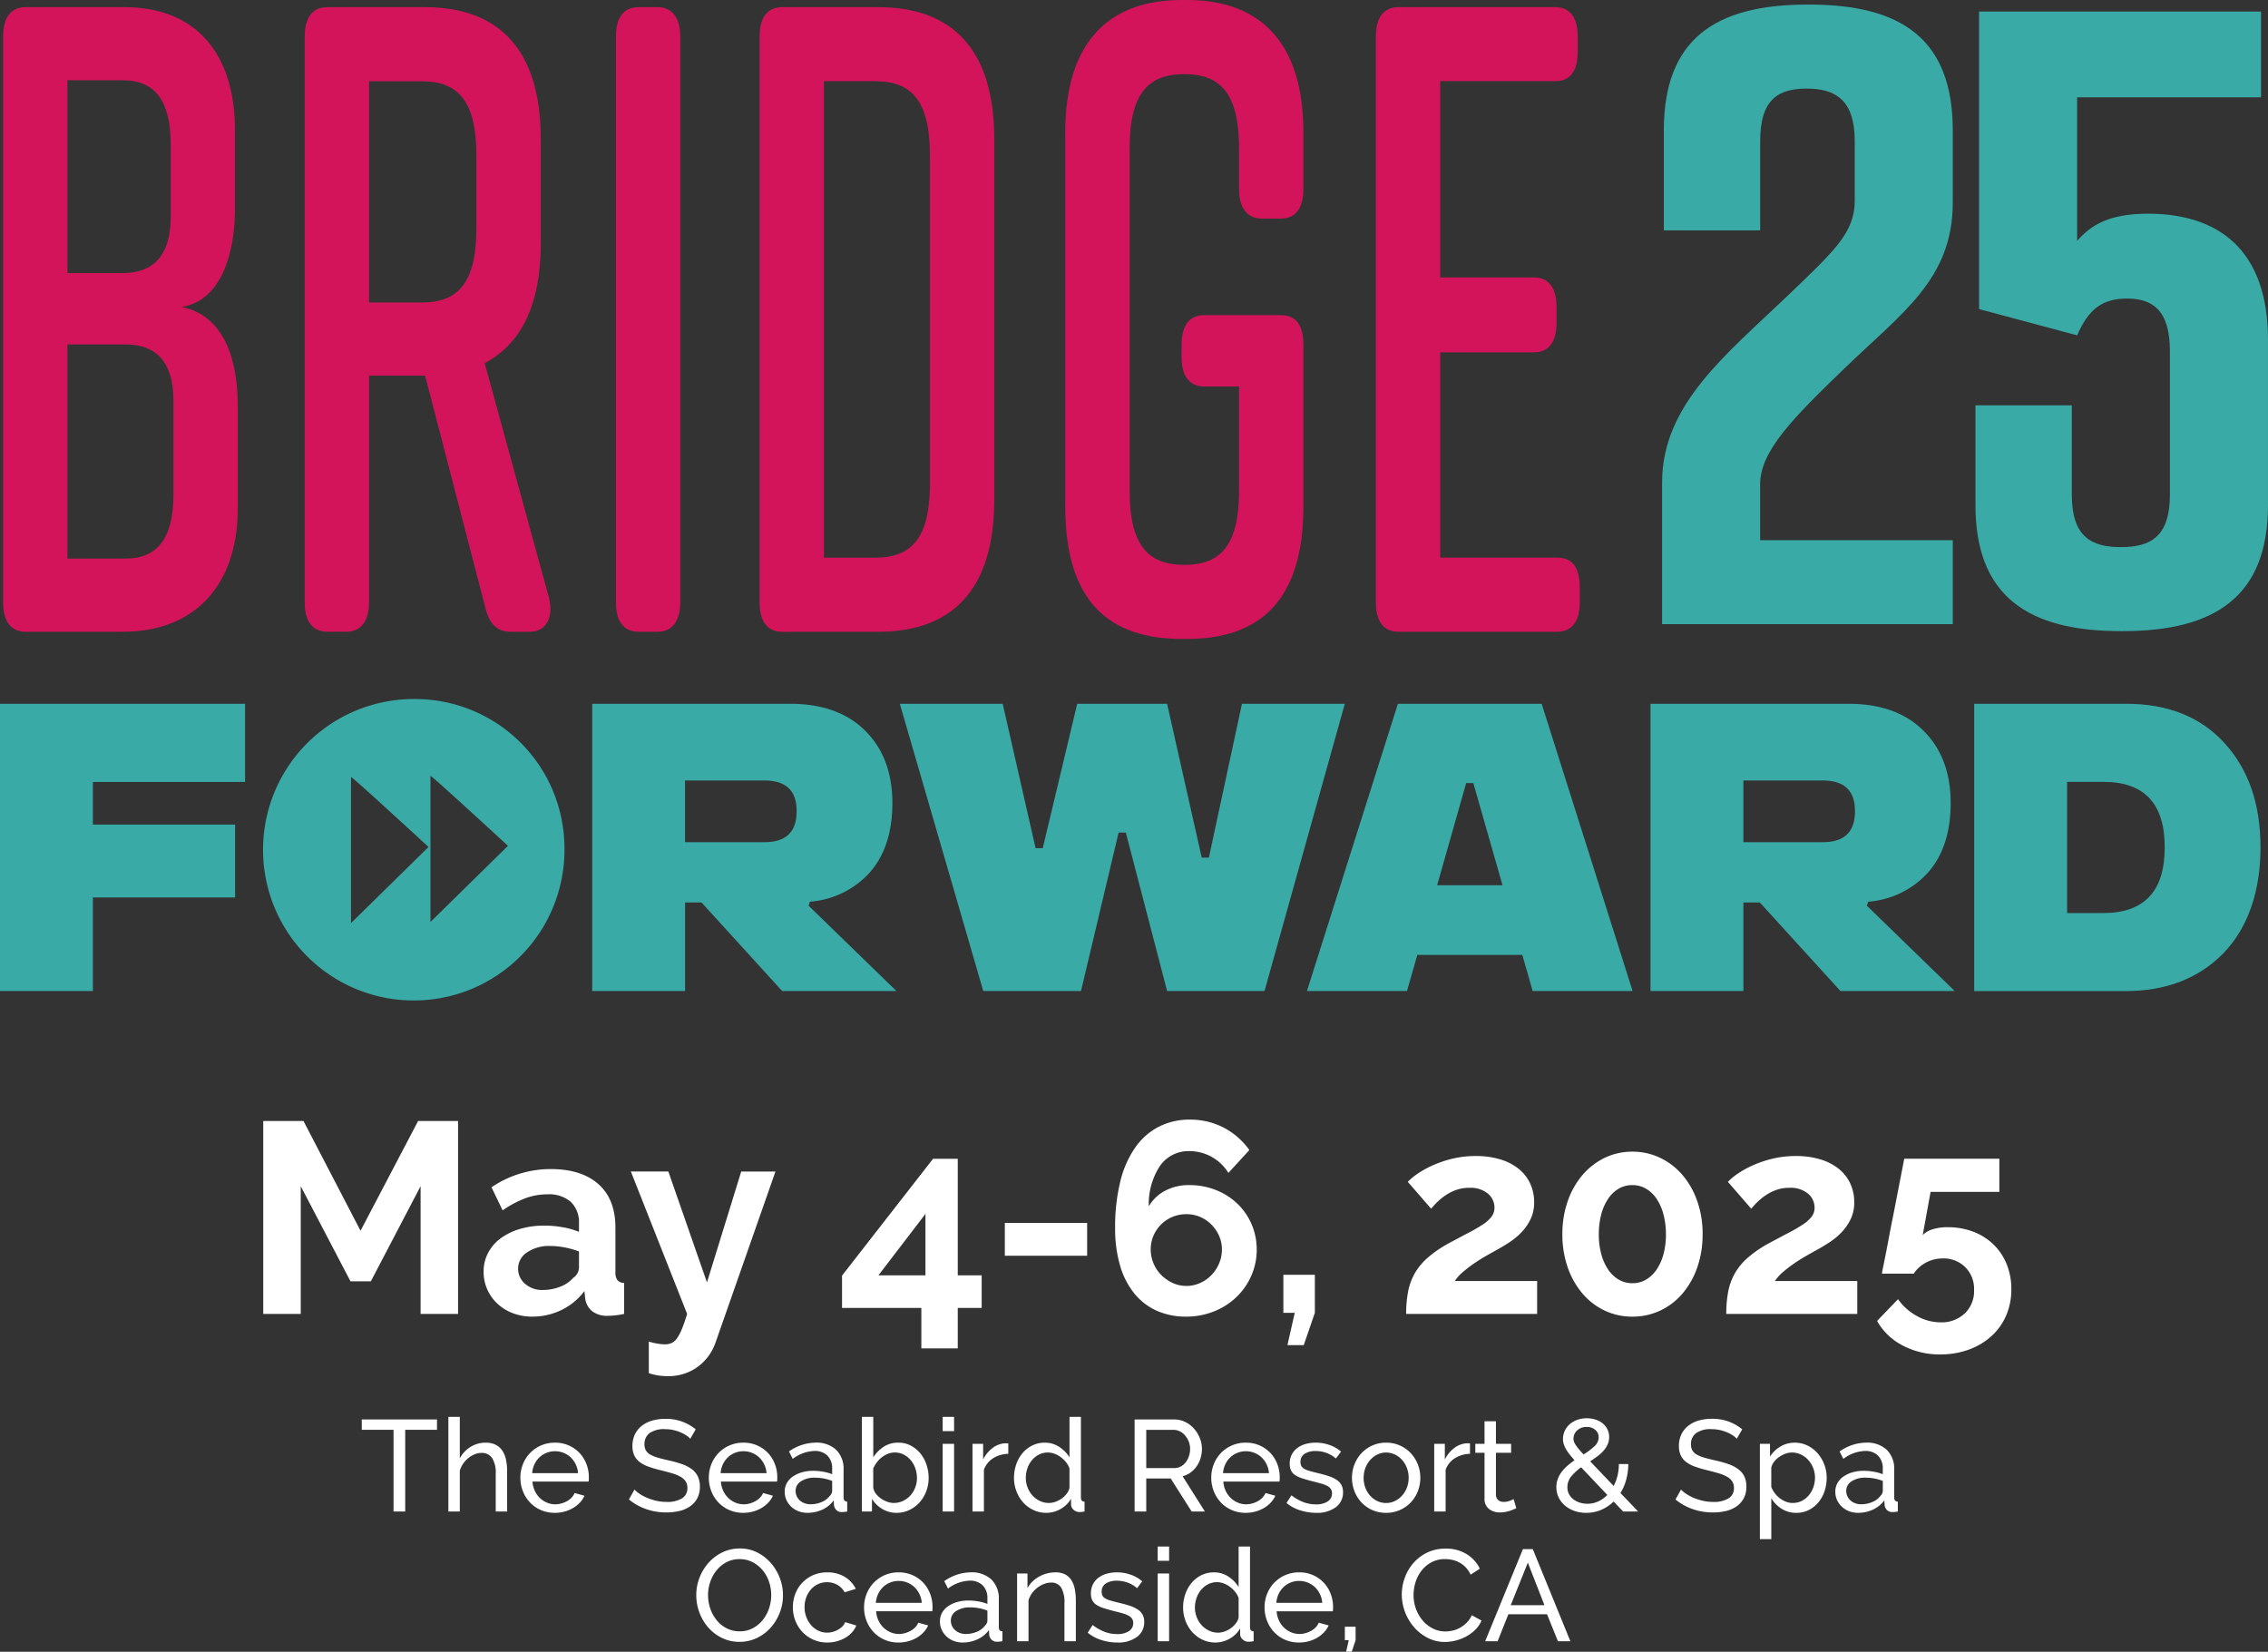
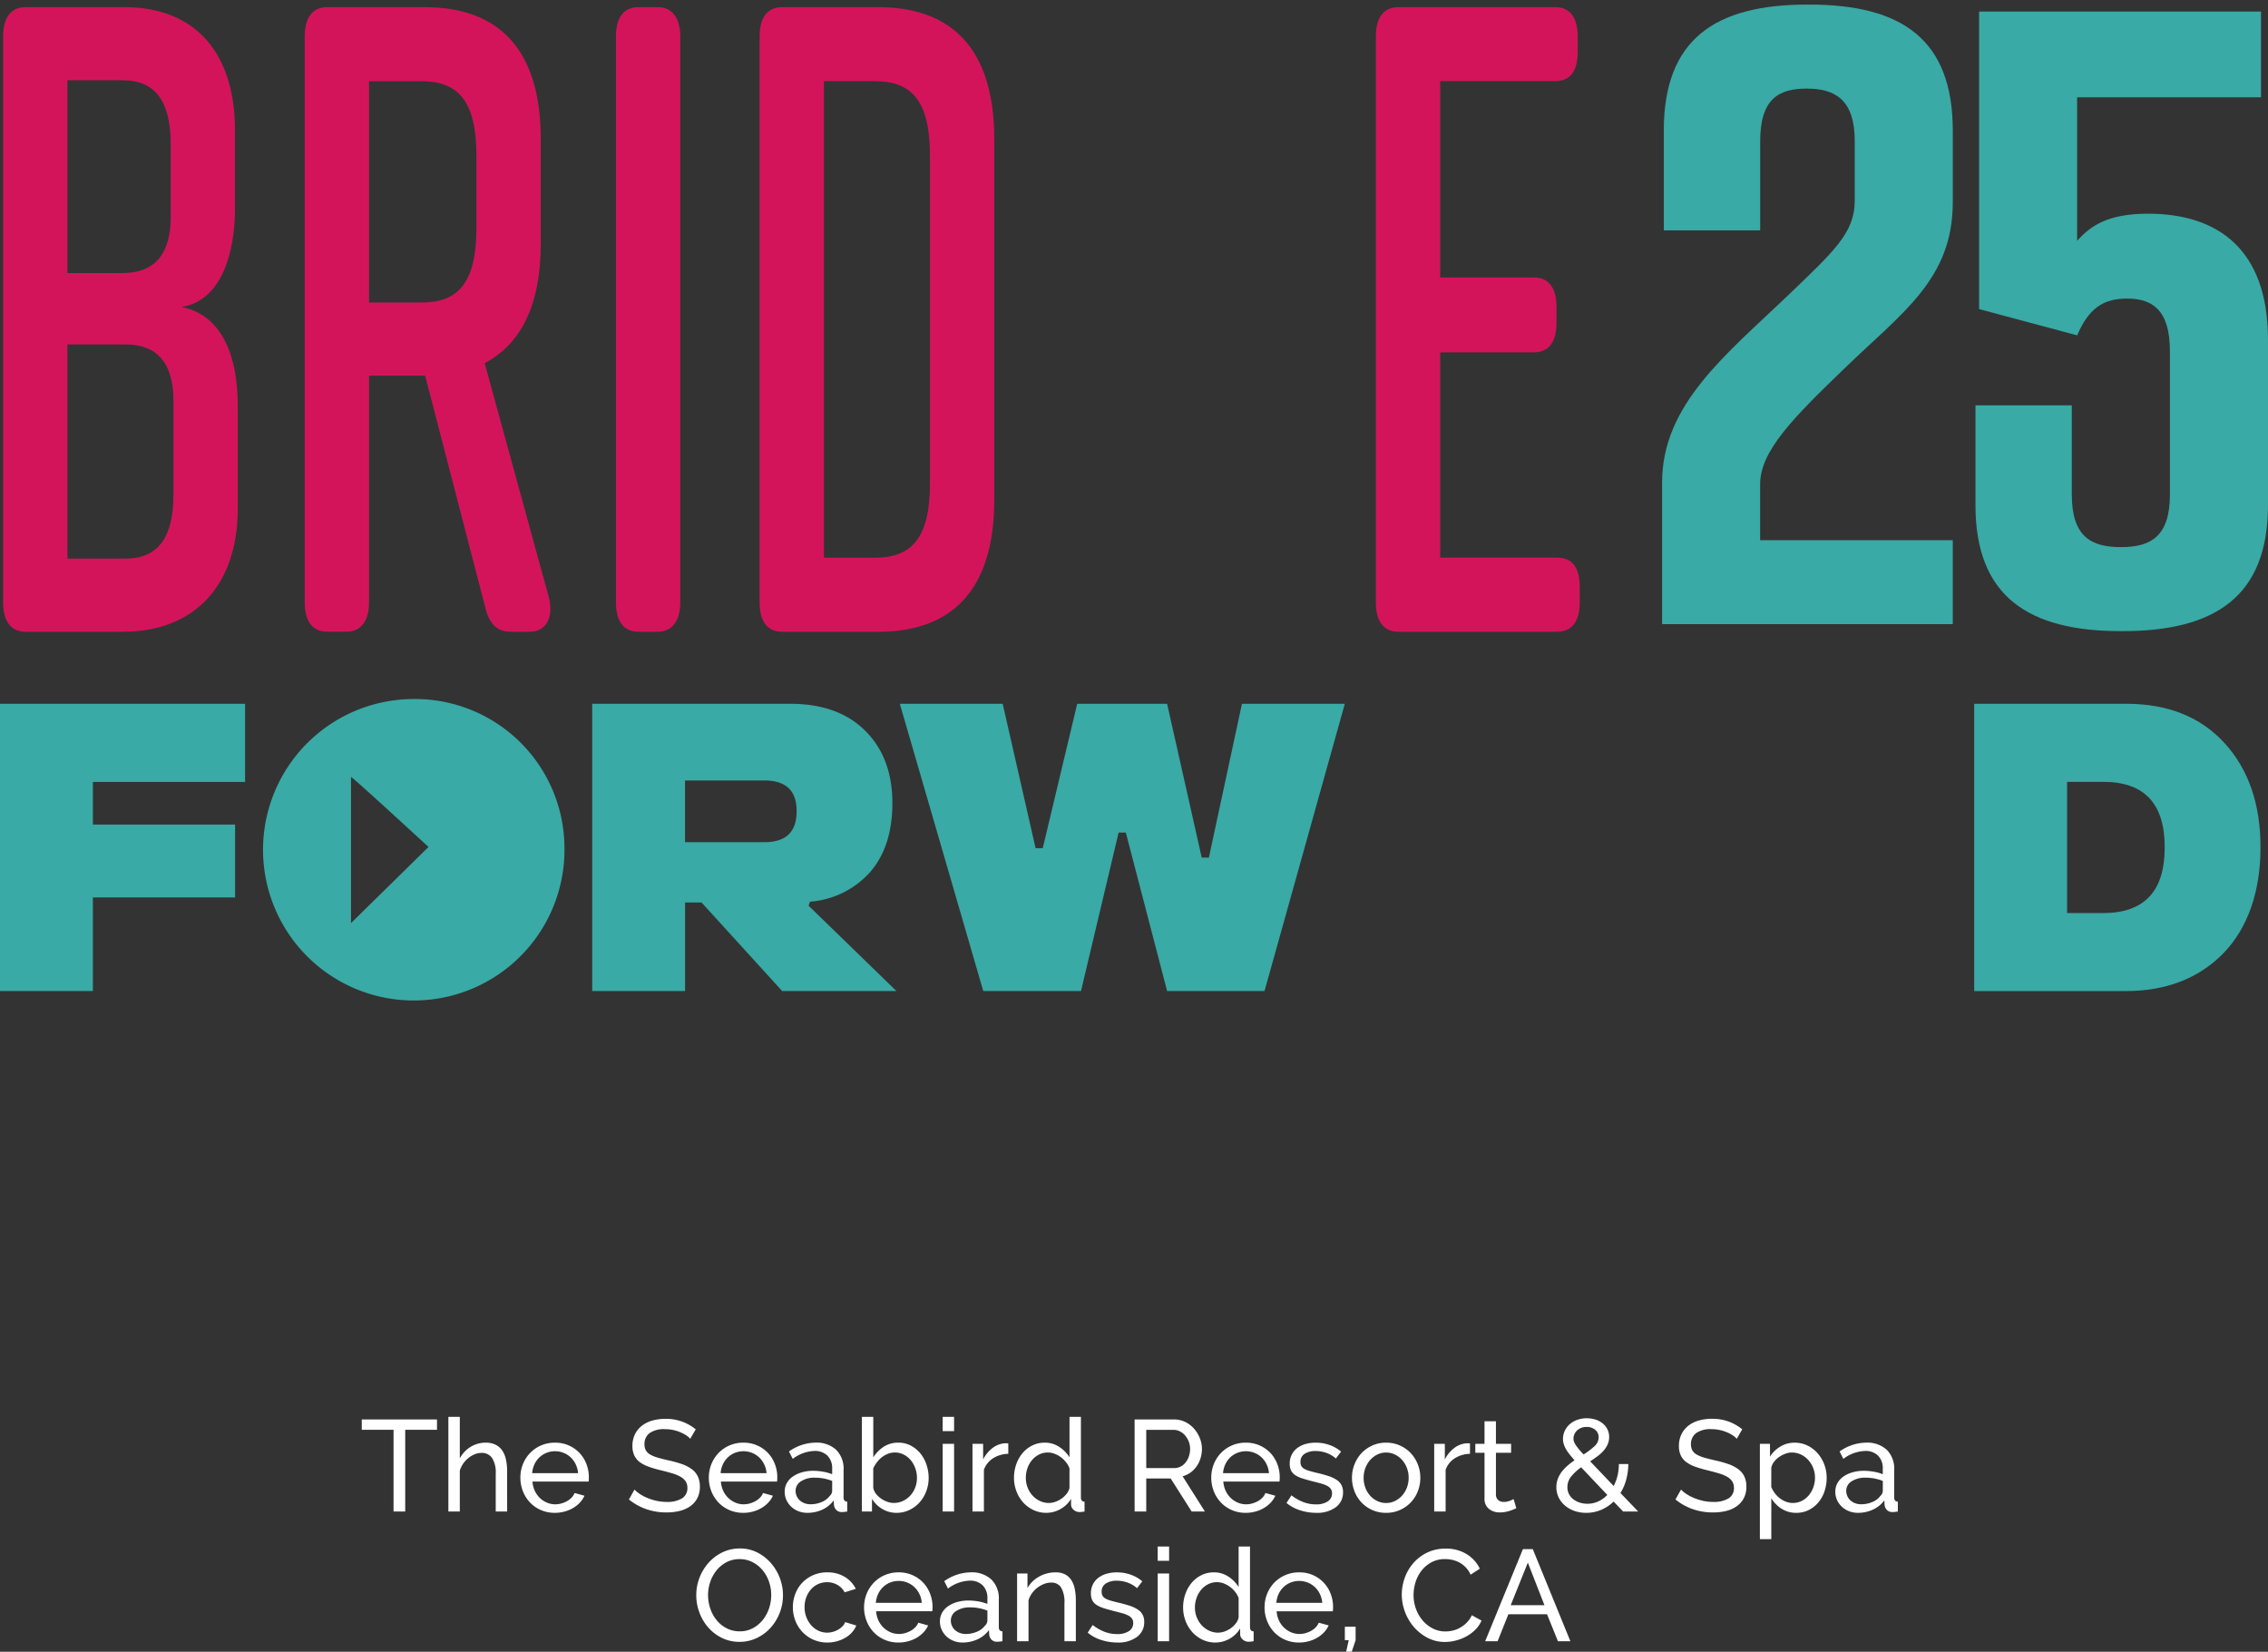
<svg xmlns="http://www.w3.org/2000/svg" width="367.236" height="267.451" viewBox="0 0 367.236 267.451">
  <rect x="0" y="0" width="367.236" height="267.451" fill="#333333" stroke="none" />
  <g id="Group_1003" data-name="Group 1003" transform="translate(-10610.191 12700.5)">
    <g id="Group_999" data-name="Group 999">
      <g id="Layer_1-2" transform="translate(10610.191 -12700.5)">
        <path id="Path_814" data-name="Path 814" d="M15.04,175.666H0V129.16H39.684v12.652H15.04v6.908H38.067v11.805H15.04v15.149Z" transform="translate(0 -15.203)" fill="#39aaa6" />
        <path id="Path_815" data-name="Path 815" d="M141.76,161.849l14.222,13.817h-18.5l-13.054-14.337H121.77v14.337H106.73V129.16h32.029q7.816,0,12.183,4.376c2.92,2.885,4.393,6.811,4.393,11.708,0,4.641-1.186,8.364-3.567,11.126a14.486,14.486,0,0,1-9.775,4.835l-.225.653Zm-7.143-10.279c3.486,0,5.211-1.659,5.211-4.994.027-3.344-1.725-4.994-5.211-4.994H121.761v9.988Z" transform="translate(-10.84 -15.203)" fill="#39aaa6" />
        <path id="Path_816" data-name="Path 816" d="M162.17,129.16h16.657l5.328,23.381h1.159l5.579-23.381h14.555l5.606,24.907h1.159l5.355-24.907h16.657l-13,46.506H205.448l-6.684-25.657H197.6l-6.091,25.657h-15.83Z" transform="translate(-16.471 -15.203)" fill="#39aaa6" />
-         <path id="Path_817" data-name="Path 817" d="M272.089,175.666l-1.671-5.841h-17l-1.671,5.841h-16.2l14.725-46.506h23.278l14.725,46.506h-16.2ZM256.618,158.54h10.593L262.485,142h-1.159l-4.7,16.543Z" transform="translate(-23.923 -15.203)" fill="#39aaa6" />
-         <path id="Path_818" data-name="Path 818" d="M332.49,161.849l14.222,13.817h-18.5l-13.054-14.337H312.5v14.337H297.46V129.16h32.029q7.816,0,12.183,4.376c2.92,2.885,4.393,6.811,4.393,11.708,0,4.641-1.186,8.364-3.567,11.126a14.486,14.486,0,0,1-9.775,4.835l-.225.653Zm-7.134-10.279c3.486,0,5.211-1.659,5.211-4.994.027-3.344-1.725-4.994-5.211-4.994H312.5v9.988Z" transform="translate(-30.211 -15.203)" fill="#39aaa6" />
        <path id="Path_819" data-name="Path 819" d="M355.8,175.666V129.16h24.608c6.711,0,12.039,2.109,15.92,6.361s5.831,9.855,5.831,16.9-2.012,13-6,17.125c-4,4.085-9.29,6.132-15.83,6.132H355.8Zm15.04-12.617h5.831q9.986,0,9.973-10.605c.027-7.1-3.288-10.64-9.91-10.64H370.84Z" transform="translate(-36.136 -15.203)" fill="#39aaa6" />
        <path id="Path_820" data-name="Path 820" d="M299.828,21.247C299.828,6.513,308.049.84,323.08.84h.288C338.4.84,346.619,6.5,346.619,21.247v11.62c0,12.467-8.221,17.858-17.582,26.928-8.221,7.932-13.611,13.323-13.611,18.7v9.07h31.194v13.6H299.55V78.217c0-12.608,10.35-20.69,20.278-30.183,7.511-7.226,10.916-10.2,10.916-15.449V22.95c0-6.8-3.261-8.505-7.8-8.505s-7.511,1.7-7.511,8.505V37.4h-15.6V21.247Z" transform="translate(-30.423 -0.099)" fill="#39aaa6" />
        <path id="Path_821" data-name="Path 821" d="M372.489,16.007v23.24c2.129-2.409,4.959-4.394,11.482-4.394,11.2,0,19.424,5.664,19.424,20.407V82.038c0,14.734-8.508,20.407-23.539,20.407h-.288c-15.031,0-23.539-5.664-23.539-20.407V65.883h15.6V80.335c0,6.8,3.118,8.505,7.942,8.505s7.942-1.7,7.942-8.505V57.1c0-6.8-2.974-8.505-6.945-8.505s-6.235,1.7-8.077,5.955l-15.875-4.253V2.12h45.65V16.007H372.489Z" transform="translate(-36.16 -0.25)" fill="#39aaa6" />
        <path id="Path_822" data-name="Path 822" d="M29.472,49.854c6.981,1.447,9.083,8.673,9.083,16.04V82.507c0,12.282-6.864,19.94-18.607,19.94H4.217c-2.435,0-3.657-1.729-3.657-4.764V6.074C.56,3.048,1.782,1.31,4.217,1.31H20.164c11.743,0,17.942,7.658,17.942,19.94V33.964c0,6.935-2.1,14.884-8.643,15.89Zm-18.5-5.488h8.975c4.986,0,7.754-2.894,7.754-9.105V23.553c0-7.076-2.552-10.4-7.754-10.4H10.973V44.357Zm9.416,11.558H10.973V90.6h9.416c5.2,0,7.754-3.326,7.754-10.4V65.029c0-6.211-2.767-9.105-7.754-9.105Z" transform="translate(-0.057 -0.154)" fill="#d4145a" />
        <path id="Path_823" data-name="Path 823" d="M91.361,102.447h-3.1c-2.1,0-3.432-1.156-4.1-3.9L74.416,60.979H65.333v36.7c0,3.035-1.33,4.764-3.657,4.764h-3.1c-2.435,0-3.657-1.729-3.657-4.764V6.074c0-3.035,1.222-4.764,3.657-4.764H74.308c11.743,0,18.831,6.5,18.831,21.387V39.6c0,10.111-3.324,16.322-9.083,19.357l10.413,38c.773,3.176-.44,5.488-3.1,5.488ZM65.333,49.139h8.526c5.759,0,8.859-3.035,8.859-11.99V25.3c0-8.955-3.1-11.99-8.859-11.99H65.333Z" transform="translate(-5.578 -0.154)" fill="#d4145a" />
        <path id="Path_824" data-name="Path 824" d="M117.766,102.447h-3.1c-2.435,0-3.657-1.729-3.657-4.764V6.074c0-3.035,1.222-4.764,3.657-4.764h3.1c2.327,0,3.657,1.738,3.657,4.764V97.683C121.423,100.718,120.093,102.447,117.766,102.447Z" transform="translate(-11.275 -0.154)" fill="#d4145a" />
        <path id="Path_825" data-name="Path 825" d="M174.895,22.7V81.069c0,14.884-7.089,21.387-18.831,21.387H140.557c-2.435,0-3.657-1.729-3.657-4.764V6.074c0-3.035,1.222-4.764,3.657-4.764h15.507C167.806,1.31,174.895,7.812,174.895,22.7Zm-19.271-9.4h-8.311V90.457h8.311c5.759,0,8.859-3.035,8.859-11.99V25.291C164.482,16.335,161.382,13.3,155.623,13.3Z" transform="translate(-13.904 -0.154)" fill="#d4145a" />
-         <path id="Path_826" data-name="Path 826" d="M230.542,55.77v26.3c0,15.175-7.089,21.387-18.831,21.387h-.889c-11.743,0-18.831-6.07-18.831-21.387V21.387C191.99,6.794,199.079,0,210.821,0h.889c11.743,0,18.831,6.794,18.831,21.387v9.246c0,3.035-1.222,4.764-3.657,4.764h-3.1c-2.327,0-3.657-1.738-3.657-4.764V23.99c0-8.955-3.1-11.99-8.859-11.99s-8.859,3.035-8.859,11.99V79.477c0,8.955,3.1,11.99,8.859,11.99s8.859-3.035,8.859-11.99v-16.9h-5.651c-2.327,0-3.657-1.588-3.657-4.764v-2.02c0-3.176,1.33-4.764,3.657-4.764h12.407q3.652,0,3.657,4.764Z" transform="translate(-19.499)" fill="#d4145a" />
        <path id="Path_827" data-name="Path 827" d="M277.322,102.447h-25.7c-2.435,0-3.657-1.729-3.657-4.764V6.074c0-3.035,1.222-4.764,3.657-4.764H276.99c2.435,0,3.657,1.738,3.657,4.764V8.527q0,4.764-3.657,4.764H258.383V45.08h15.175c2.435,0,3.657,1.738,3.657,4.764v2.6c0,3.035-1.222,4.764-3.657,4.764H258.383V90.448h18.939q3.652,0,3.657,4.773v2.453c0,3.035-1.222,4.764-3.657,4.764Z" transform="translate(-25.185 -0.154)" fill="#d4145a" />
-         <path id="Path_828" data-name="Path 828" d="M96.213,152.253a24.406,24.406,0,1,1-24.4-23.963,24.185,24.185,0,0,1,24.4,23.963ZM61.65,140.916V164.57L74.2,152.244S61.776,140.792,61.65,140.916Zm12.866-.185v23.654l12.551-12.326S74.642,140.607,74.516,140.73Z" transform="translate(-4.815 -15.101)" fill="#39aaa6" />
+         <path id="Path_828" data-name="Path 828" d="M96.213,152.253a24.406,24.406,0,1,1-24.4-23.963,24.185,24.185,0,0,1,24.4,23.963ZM61.65,140.916V164.57L74.2,152.244S61.776,140.792,61.65,140.916Zm12.866-.185l12.551-12.326S74.642,140.607,74.516,140.73Z" transform="translate(-4.815 -15.101)" fill="#39aaa6" />
      </g>
    </g>
    <g id="Group_1004" data-name="Group 1004" transform="translate(10649.393 -12528.292)">
-       <path id="Path_1005" data-name="Path 1005" d="M-115.1,0V-20.68l-8.052,15.4h-3.3l-8.052-15.4V0h-6.072V-31.24h6.512l9.24,17.776L-115.5-31.24h6.468V0ZM-97.02.44a8.746,8.746,0,0,1-3.124-.55,7.51,7.51,0,0,1-2.508-1.54,7.168,7.168,0,0,1-1.65-2.31,7,7,0,0,1-.594-2.9,6.4,6.4,0,0,1,.726-3.014,6.911,6.911,0,0,1,2.024-2.354,10.034,10.034,0,0,1,3.1-1.518,13.531,13.531,0,0,1,3.96-.55,17.063,17.063,0,0,1,3.014.264,12.277,12.277,0,0,1,2.618.748v-1.32a4.622,4.622,0,0,0-1.3-3.52A5.4,5.4,0,0,0-94.6-19.36a10.2,10.2,0,0,0-3.608.66,16.755,16.755,0,0,0-3.608,1.936l-1.8-3.74a17.022,17.022,0,0,1,9.592-2.948q4.972,0,7.722,2.442t2.75,7.062v7.172a2.072,2.072,0,0,0,.33,1.32,1.446,1.446,0,0,0,1.078.44V0a13.127,13.127,0,0,1-2.6.308A3.931,3.931,0,0,1-87.318-.44,3.216,3.216,0,0,1-88.44-2.42L-88.572-3.7a10.2,10.2,0,0,1-3.74,3.08A10.74,10.74,0,0,1-97.02.44Zm1.672-4.312A7.681,7.681,0,0,0-92.51-4.4a5.151,5.151,0,0,0,2.09-1.408,2.118,2.118,0,0,0,.968-1.672v-2.64a14.435,14.435,0,0,0-2.288-.638A12.324,12.324,0,0,0-94.116-11a6.3,6.3,0,0,0-3.74,1.034,3.1,3.1,0,0,0-1.452,2.618,3.15,3.15,0,0,0,1.144,2.486A4.152,4.152,0,0,0-95.348-3.872Zm17.2,8.36a11.375,11.375,0,0,0,1.452.33,7.912,7.912,0,0,0,1.188.11,2.522,2.522,0,0,0,1.056-.22,2.261,2.261,0,0,0,.88-.77,7.517,7.517,0,0,0,.792-1.518q.4-.968.836-2.42l-9.108-23.056h6.072L-68.728-5.1l5.544-17.952h5.544L-67.32,4.576a8.255,8.255,0,0,1-2.86,3.96,8.043,8.043,0,0,1-5.016,1.54,9.537,9.537,0,0,1-1.43-.11,9.145,9.145,0,0,1-1.518-.374Zm44.132,1.1V-.968H-46.86V-6.2l14.74-18.92h4V-6.248h3.872v5.28h-3.872V5.588ZM-40.964-6.248h7.612v-9.944ZM-20.5-9.416V-14.74H-7.172v5.324Zm40.788-1.012A10.389,10.389,0,0,1,19.4-6.16a10.807,10.807,0,0,1-2.42,3.454A11.207,11.207,0,0,1,13.354-.4,12.031,12.031,0,0,1,8.844.44,11.428,11.428,0,0,1,4.07-.528,9.85,9.85,0,0,1,.44-3.344a12.942,12.942,0,0,1-2.288-4.51A21.221,21.221,0,0,1-2.64-13.9,30.675,30.675,0,0,1-1.8-21.45a16.355,16.355,0,0,1,2.42-5.5,10.583,10.583,0,0,1,3.828-3.366A10.883,10.883,0,0,1,9.46-31.46a11.724,11.724,0,0,1,5.434,1.276,11.77,11.77,0,0,1,4.2,3.652l-3.388,3.7a7.457,7.457,0,0,0-2.728-2.6,7.34,7.34,0,0,0-3.608-.924,5.6,5.6,0,0,0-4.708,2.332,11.171,11.171,0,0,0-1.848,6.6,6.637,6.637,0,0,1,2.618-2.508,8.1,8.1,0,0,1,3.938-.924,11.555,11.555,0,0,1,4.29.792,10.637,10.637,0,0,1,3.476,2.2,10.174,10.174,0,0,1,2.31,3.322A10.165,10.165,0,0,1,20.284-10.428Zm-11.4,5.9a5.432,5.432,0,0,0,2.2-.462A5.79,5.79,0,0,0,12.936-6.27,6.172,6.172,0,0,0,14.19-8.162a5.693,5.693,0,0,0,.462-2.266,5.384,5.384,0,0,0-.462-2.222,6.049,6.049,0,0,0-1.254-1.826,5.733,5.733,0,0,0-1.826-1.232,5.615,5.615,0,0,0-2.222-.44,5.776,5.776,0,0,0-2.244.44A5.669,5.669,0,0,0,4.8-14.476,5.733,5.733,0,0,0,3.564-12.65a5.615,5.615,0,0,0-.44,2.222,5.693,5.693,0,0,0,.462,2.266A5.9,5.9,0,0,0,4.84-6.292,6.393,6.393,0,0,0,6.666-5.016,5.176,5.176,0,0,0,8.888-4.532ZM25.256,5.06,26.444-.176H24.6v-6.16h5.1v6.16L27.9,5.06ZM44.484,0a19.112,19.112,0,0,1,.308-3.586,9.721,9.721,0,0,1,1.078-2.97,9.981,9.981,0,0,1,2.112-2.552,19.091,19.091,0,0,1,3.41-2.332q1.8-.968,3.19-1.694a25.883,25.883,0,0,0,2.31-1.342A5.75,5.75,0,0,0,58.3-15.73a2.372,2.372,0,0,0,.484-1.474,2.941,2.941,0,0,0-1.056-2.266,4.4,4.4,0,0,0-3.036-.946,6.236,6.236,0,0,0-1.936.286,7.365,7.365,0,0,0-1.65.77A9.4,9.4,0,0,0,49.7-18.282a11.7,11.7,0,0,0-1.166,1.254l-3.784-4.356a9.9,9.9,0,0,1,1.628-1.342,15.633,15.633,0,0,1,2.486-1.364,18.233,18.233,0,0,1,3.168-1.056,15.865,15.865,0,0,1,3.718-.418,13.416,13.416,0,0,1,4,.55,8.758,8.758,0,0,1,2.97,1.54A6.608,6.608,0,0,1,64.57-21.1a7.12,7.12,0,0,1,.638,3.014,6.215,6.215,0,0,1-.572,2.728,8.192,8.192,0,0,1-1.452,2.112,11.011,11.011,0,0,1-1.914,1.606q-1.034.682-2,1.21-.792.44-1.8,1.012t-2,1.254a20.634,20.634,0,0,0-1.826,1.408,6.54,6.54,0,0,0-1.276,1.43H65.692V0Zm48-12.892a16.027,16.027,0,0,1-.858,5.346,13.17,13.17,0,0,1-2.376,4.224A10.722,10.722,0,0,1,85.646-.55a10.4,10.4,0,0,1-4.51.99A10.359,10.359,0,0,1,76.6-.55a10.787,10.787,0,0,1-3.586-2.772,13.17,13.17,0,0,1-2.376-4.224,16.027,16.027,0,0,1-.858-5.346,16.027,16.027,0,0,1,.858-5.346,13.17,13.17,0,0,1,2.376-4.224A11.047,11.047,0,0,1,76.6-25.256a10.17,10.17,0,0,1,4.532-1.012,10.212,10.212,0,0,1,4.51,1.012,10.977,10.977,0,0,1,3.608,2.794,13.17,13.17,0,0,1,2.376,4.224A16.027,16.027,0,0,1,92.488-12.892Zm-5.94,0a12.444,12.444,0,0,0-.4-3.234,8.172,8.172,0,0,0-1.122-2.53,5.312,5.312,0,0,0-1.716-1.628,4.276,4.276,0,0,0-2.178-.572,4.36,4.36,0,0,0-2.222.572A5.312,5.312,0,0,0,77.2-18.656a8.172,8.172,0,0,0-1.122,2.53,12.444,12.444,0,0,0-.4,3.234,12.193,12.193,0,0,0,.4,3.212A8.2,8.2,0,0,0,77.2-7.172a5.312,5.312,0,0,0,1.716,1.628,4.36,4.36,0,0,0,2.222.572,4.276,4.276,0,0,0,2.178-.572A5.312,5.312,0,0,0,85.03-7.172,8.2,8.2,0,0,0,86.152-9.68,12.193,12.193,0,0,0,86.548-12.892ZM96.316,0a19.112,19.112,0,0,1,.308-3.586A9.721,9.721,0,0,1,97.7-6.556a9.981,9.981,0,0,1,2.112-2.552,19.09,19.09,0,0,1,3.41-2.332q1.8-.968,3.19-1.694a25.884,25.884,0,0,0,2.31-1.342,5.751,5.751,0,0,0,1.408-1.254,2.372,2.372,0,0,0,.484-1.474,2.94,2.94,0,0,0-1.056-2.266,4.4,4.4,0,0,0-3.036-.946,6.236,6.236,0,0,0-1.936.286,7.365,7.365,0,0,0-1.65.77,9.4,9.4,0,0,0-1.408,1.078,11.7,11.7,0,0,0-1.166,1.254L96.58-21.384a9.9,9.9,0,0,1,1.628-1.342,15.633,15.633,0,0,1,2.486-1.364,18.233,18.233,0,0,1,3.168-1.056,15.865,15.865,0,0,1,3.718-.418,13.416,13.416,0,0,1,4,.55,8.758,8.758,0,0,1,2.97,1.54A6.608,6.608,0,0,1,116.4-21.1a7.12,7.12,0,0,1,.638,3.014,6.215,6.215,0,0,1-.572,2.728,8.192,8.192,0,0,1-1.452,2.112,11.011,11.011,0,0,1-1.914,1.606q-1.034.682-2,1.21-.792.44-1.8,1.012t-2,1.254a20.635,20.635,0,0,0-1.826,1.408,6.54,6.54,0,0,0-1.276,1.43h13.332V0Zm35.9-14.036a11.326,11.326,0,0,1,4.092.726,9.528,9.528,0,0,1,3.256,2.046A9.359,9.359,0,0,1,141.7-8.1,10.54,10.54,0,0,1,142.472-4a10.528,10.528,0,0,1-.858,4.312,9.7,9.7,0,0,1-2.4,3.322,11.048,11.048,0,0,1-3.652,2.156,13.261,13.261,0,0,1-4.576.77A12.776,12.776,0,0,1,124.85,5.1a10.02,10.02,0,0,1-4.114-3.96l3.388-3.52A9.165,9.165,0,0,0,127.2.352a7.869,7.869,0,0,0,3.828,1.012,5.45,5.45,0,0,0,3.894-1.43,4.982,4.982,0,0,0,1.518-3.806,4.956,4.956,0,0,0-1.43-3.7,4.959,4.959,0,0,0-3.63-1.408,5.723,5.723,0,0,0-2.706.66,5.287,5.287,0,0,0-2,1.8h-5.148a9.445,9.445,0,0,1,.176-.99q.176-.858.44-2.2t.572-2.992q.308-1.65.66-3.366.792-4.048,1.76-9.064h15.4v5.368H129.4l-1.276,7a3.712,3.712,0,0,1,1.562-.924A7.914,7.914,0,0,1,132.22-14.036Z" transform="translate(144 40.542)" fill="#fff" />
      <path id="Path_1006" data-name="Path 1006" d="M-112.444-13.23h-5.145V0h-1.89V-13.23h-5.145v-1.68h12.18ZM-101.084,0h-1.848V-6.132a4.4,4.4,0,0,0-.588-2.53,1.977,1.977,0,0,0-1.722-.83,2.9,2.9,0,0,0-1.092.22,4.054,4.054,0,0,0-1.019.6,4.318,4.318,0,0,0-.84.9,4.008,4.008,0,0,0-.557,1.155V0H-110.6V-15.33h1.848v6.72a4.829,4.829,0,0,1,1.764-1.869,4.625,4.625,0,0,1,2.436-.672,3.454,3.454,0,0,1,1.638.357,2.857,2.857,0,0,1,1.071.966,4.22,4.22,0,0,1,.577,1.46,8.834,8.834,0,0,1,.178,1.816Zm7.728.21a5.584,5.584,0,0,1-2.268-.451A5.363,5.363,0,0,1-97.387-1.47a5.6,5.6,0,0,1-1.145-1.816,5.933,5.933,0,0,1-.41-2.194,5.852,5.852,0,0,1,.41-2.184,5.538,5.538,0,0,1,1.155-1.806A5.482,5.482,0,0,1-95.6-10.7a5.584,5.584,0,0,1,2.268-.451,5.4,5.4,0,0,1,2.257.462,5.364,5.364,0,0,1,1.732,1.228,5.427,5.427,0,0,1,1.1,1.785,5.873,5.873,0,0,1,.389,2.111q0,.231-.011.42a2.213,2.213,0,0,1-.031.294h-9.093A4.251,4.251,0,0,0-96.61-3.36,3.836,3.836,0,0,0-95.791-2.2a3.787,3.787,0,0,0,1.145.756,3.419,3.419,0,0,0,1.354.273,3.612,3.612,0,0,0,.987-.137,4.284,4.284,0,0,0,.9-.367,3.133,3.133,0,0,0,.745-.567A2.314,2.314,0,0,0-90.163-3l1.6.441a4.03,4.03,0,0,1-.745,1.113A4.944,4.944,0,0,1-90.4-.577,5.64,5.64,0,0,1-91.78,0,5.858,5.858,0,0,1-93.355.21ZM-89.6-6.216a3.95,3.95,0,0,0-.388-1.438A3.846,3.846,0,0,0-90.8-8.778,3.66,3.66,0,0,0-91.948-9.5a3.671,3.671,0,0,0-1.386-.263A3.671,3.671,0,0,0-94.72-9.5a3.566,3.566,0,0,0-1.145.735,3.72,3.72,0,0,0-.8,1.123,4.129,4.129,0,0,0-.368,1.428Zm18.165-5.565a3.11,3.11,0,0,0-.672-.567,5.979,5.979,0,0,0-.945-.494,6.643,6.643,0,0,0-1.145-.357,5.986,5.986,0,0,0-1.292-.137,4.054,4.054,0,0,0-2.551.651,2.167,2.167,0,0,0-.809,1.785,1.989,1.989,0,0,0,.231,1.008,1.9,1.9,0,0,0,.725.682,5.528,5.528,0,0,0,1.229.493q.735.21,1.743.441a18.114,18.114,0,0,1,2.09.578,6.084,6.084,0,0,1,1.6.808,3.238,3.238,0,0,1,1.008,1.176,3.777,3.777,0,0,1,.347,1.7,3.9,3.9,0,0,1-.42,1.859,3.725,3.725,0,0,1-1.145,1.3,4.958,4.958,0,0,1-1.712.756A9,9,0,0,1-75.3.147a9.892,9.892,0,0,1-3.266-.536,9.127,9.127,0,0,1-2.8-1.565l.9-1.6a5.012,5.012,0,0,0,.871.714,7.1,7.1,0,0,0,1.218.641,9.029,9.029,0,0,0,1.47.462,7.437,7.437,0,0,0,1.648.179,4.572,4.572,0,0,0,2.478-.567,1.888,1.888,0,0,0,.882-1.7,1.887,1.887,0,0,0-.284-1.061,2.406,2.406,0,0,0-.829-.746,6.379,6.379,0,0,0-1.354-.556q-.809-.241-1.838-.494a18.361,18.361,0,0,1-2-.588,5.436,5.436,0,0,1-1.438-.756A2.852,2.852,0,0,1-80.5-9.093,3.552,3.552,0,0,1-80.8-10.6a4.265,4.265,0,0,1,.4-1.89,3.967,3.967,0,0,1,1.113-1.386,4.856,4.856,0,0,1,1.7-.85,7.733,7.733,0,0,1,2.142-.283,7.649,7.649,0,0,1,2.73.462,7.645,7.645,0,0,1,2.163,1.239ZM-62.842.21A5.584,5.584,0,0,1-65.11-.242,5.363,5.363,0,0,1-66.874-1.47a5.6,5.6,0,0,1-1.145-1.816,5.933,5.933,0,0,1-.41-2.194,5.852,5.852,0,0,1,.41-2.184,5.538,5.538,0,0,1,1.155-1.806A5.482,5.482,0,0,1-65.089-10.7a5.584,5.584,0,0,1,2.268-.451,5.4,5.4,0,0,1,2.257.462,5.364,5.364,0,0,1,1.733,1.228,5.427,5.427,0,0,1,1.1,1.785,5.873,5.873,0,0,1,.389,2.111q0,.231-.011.42a2.213,2.213,0,0,1-.032.294h-9.093A4.251,4.251,0,0,0-66.1-3.36,3.836,3.836,0,0,0-65.278-2.2a3.787,3.787,0,0,0,1.145.756,3.419,3.419,0,0,0,1.354.273,3.612,3.612,0,0,0,.987-.137,4.284,4.284,0,0,0,.9-.367,3.133,3.133,0,0,0,.746-.567A2.314,2.314,0,0,0-59.65-3l1.6.441A4.03,4.03,0,0,1-58.8-1.449a4.944,4.944,0,0,1-1.092.872A5.64,5.64,0,0,1-61.267,0,5.858,5.858,0,0,1-62.842.21Zm3.759-6.426a3.95,3.95,0,0,0-.388-1.438,3.846,3.846,0,0,0-.819-1.124A3.66,3.66,0,0,0-61.435-9.5a3.671,3.671,0,0,0-1.386-.263,3.671,3.671,0,0,0-1.386.263,3.566,3.566,0,0,0-1.145.735,3.72,3.72,0,0,0-.8,1.123,4.129,4.129,0,0,0-.368,1.428ZM-52.468.21a3.947,3.947,0,0,1-1.449-.262,3.6,3.6,0,0,1-1.166-.725,3.411,3.411,0,0,1-.777-1.081,3.216,3.216,0,0,1-.284-1.354,2.838,2.838,0,0,1,.336-1.376,3.126,3.126,0,0,1,.956-1.06,4.927,4.927,0,0,1,1.47-.693,6.52,6.52,0,0,1,1.859-.252,9.14,9.14,0,0,1,1.617.147,7.459,7.459,0,0,1,1.449.4V-6.93a2.875,2.875,0,0,0-.756-2.11,2.874,2.874,0,0,0-2.142-.767,6.132,6.132,0,0,0-3.486,1.281l-.609-1.2a7.581,7.581,0,0,1,4.263-1.428A4.678,4.678,0,0,1-47.817-10a4.291,4.291,0,0,1,1.208,3.255v4.473q0,.651.588.672V0q-.294.042-.483.063a3.616,3.616,0,0,1-.4.021,1.178,1.178,0,0,1-.871-.326,1.34,1.34,0,0,1-.389-.787l-.042-.777A4.743,4.743,0,0,1-50.064-.3,5.706,5.706,0,0,1-52.468.21Zm.483-1.386a4.582,4.582,0,0,0,1.837-.367,3.028,3.028,0,0,0,1.292-.977,1.166,1.166,0,0,0,.4-.819V-4.956a7.61,7.61,0,0,0-2.793-.525,3.961,3.961,0,0,0-2.257.588,1.78,1.78,0,0,0-.871,1.533A2.084,2.084,0,0,0-54.2-2.5a2.055,2.055,0,0,0,.5.693,2.411,2.411,0,0,0,.766.462A2.632,2.632,0,0,0-51.985-1.176ZM-38.02.21a4.444,4.444,0,0,1-2.331-.63A4.767,4.767,0,0,1-42.01-2.058V0h-1.638V-15.33H-41.8v6.552A5.7,5.7,0,0,1-40.1-10.5a4.239,4.239,0,0,1,2.352-.651,4.25,4.25,0,0,1,2.037.483A5.022,5.022,0,0,1-34.167-9.4a5.742,5.742,0,0,1,.987,1.827,6.7,6.7,0,0,1,.347,2.132,5.988,5.988,0,0,1-.4,2.184,5.744,5.744,0,0,1-1.092,1.8A5.182,5.182,0,0,1-35.973-.242,4.732,4.732,0,0,1-38.02.21Zm-.462-1.6a3.419,3.419,0,0,0,1.512-.336,3.806,3.806,0,0,0,1.2-.9A4.1,4.1,0,0,0-35-3.916a4.282,4.282,0,0,0,.273-1.523,4.614,4.614,0,0,0-.263-1.543A4.216,4.216,0,0,0-35.721-8.3a3.689,3.689,0,0,0-1.134-.913,3.1,3.1,0,0,0-1.459-.347,2.969,2.969,0,0,0-1.113.21,4.1,4.1,0,0,0-.977.557,4.159,4.159,0,0,0-.8.808,5.885,5.885,0,0,0-.6.987v3.171a2.267,2.267,0,0,0,.451.966,3.713,3.713,0,0,0,.819.767,4.282,4.282,0,0,0,1.008.514A3.115,3.115,0,0,0-38.482-1.386ZM-30.565,0V-10.962h1.848V0Zm0-13.02v-2.31h1.848v2.31ZM-19.94-9.345a4.75,4.75,0,0,0-2.447.714,3.642,3.642,0,0,0-1.5,1.869V0h-1.848V-10.962h1.722v2.541a5.171,5.171,0,0,1,1.491-1.838,3.706,3.706,0,0,1,1.974-.788h.357a1.3,1.3,0,0,1,.252.021ZM-13.786.21a4.8,4.8,0,0,1-2.1-.462,5.208,5.208,0,0,1-1.659-1.239A5.719,5.719,0,0,1-18.627-3.3a6.072,6.072,0,0,1-.389-2.163,6.535,6.535,0,0,1,.368-2.194,5.7,5.7,0,0,1,1.029-1.817A4.9,4.9,0,0,1-16.044-10.7a4.463,4.463,0,0,1,2.005-.451,4.162,4.162,0,0,1,2.363.693,5.46,5.46,0,0,1,1.649,1.68V-15.33h1.848V-2.268q0,.651.588.672V0q-.294.042-.472.063A2.966,2.966,0,0,1-8.41.084a1.386,1.386,0,0,1-.956-.368,1.114,1.114,0,0,1-.409-.851v-.924A4.61,4.61,0,0,1-11.508-.389,4.638,4.638,0,0,1-13.786.21Zm.441-1.6a3.115,3.115,0,0,0,1.039-.189A4.07,4.07,0,0,0-11.3-2.1a3.8,3.8,0,0,0,.819-.787,2.348,2.348,0,0,0,.451-.955v-3.15a3.482,3.482,0,0,0-.567-1,4.479,4.479,0,0,0-.851-.819,4.146,4.146,0,0,0-1.008-.546,3.022,3.022,0,0,0-1.061-.2,3.142,3.142,0,0,0-1.48.347,3.622,3.622,0,0,0-1.134.924,4.184,4.184,0,0,0-.724,1.323A4.724,4.724,0,0,0-17.1-5.439a4.226,4.226,0,0,0,.294,1.565,4.1,4.1,0,0,0,.8,1.291,3.859,3.859,0,0,0,1.186.872A3.4,3.4,0,0,0-13.345-1.386ZM.514,0V-14.91H6.9a4.047,4.047,0,0,1,1.816.409,4.568,4.568,0,0,1,1.428,1.092,5.211,5.211,0,0,1,.934,1.533,4.678,4.678,0,0,1,.336,1.733,5.128,5.128,0,0,1-.22,1.5,4.646,4.646,0,0,1-.63,1.313,4.218,4.218,0,0,1-.987,1.008,3.849,3.849,0,0,1-1.292.609L11.9,0H9.754l-3.4-5.355H2.4V0ZM2.4-7.035H6.919A2.218,2.218,0,0,0,7.98-7.287a2.522,2.522,0,0,0,.809-.682,3.3,3.3,0,0,0,.525-1A3.694,3.694,0,0,0,9.5-10.143a3.191,3.191,0,0,0-.221-1.186,3.482,3.482,0,0,0-.588-.987,2.661,2.661,0,0,0-.861-.672,2.335,2.335,0,0,0-1.039-.241H2.4ZM18.512.21a5.584,5.584,0,0,1-2.268-.451A5.363,5.363,0,0,1,14.48-1.47a5.6,5.6,0,0,1-1.144-1.816,5.933,5.933,0,0,1-.41-2.194,5.852,5.852,0,0,1,.41-2.184A5.538,5.538,0,0,1,14.49-9.471,5.482,5.482,0,0,1,16.265-10.7a5.584,5.584,0,0,1,2.268-.451,5.4,5.4,0,0,1,2.257.462,5.364,5.364,0,0,1,1.733,1.228,5.427,5.427,0,0,1,1.1,1.785,5.873,5.873,0,0,1,.389,2.111q0,.231-.01.42a2.213,2.213,0,0,1-.032.294H14.879a4.251,4.251,0,0,0,.378,1.491A3.836,3.836,0,0,0,16.076-2.2a3.787,3.787,0,0,0,1.144.756,3.419,3.419,0,0,0,1.355.273,3.612,3.612,0,0,0,.987-.137,4.284,4.284,0,0,0,.9-.367,3.133,3.133,0,0,0,.746-.567A2.314,2.314,0,0,0,21.7-3l1.6.441a4.03,4.03,0,0,1-.745,1.113,4.944,4.944,0,0,1-1.092.872A5.64,5.64,0,0,1,20.087,0,5.858,5.858,0,0,1,18.512.21Zm3.759-6.426a3.95,3.95,0,0,0-.388-1.438,3.846,3.846,0,0,0-.819-1.124A3.66,3.66,0,0,0,19.919-9.5a3.671,3.671,0,0,0-1.386-.263,3.671,3.671,0,0,0-1.386.263A3.566,3.566,0,0,0,16-8.767a3.72,3.72,0,0,0-.8,1.123,4.129,4.129,0,0,0-.368,1.428ZM29.914.21A8.5,8.5,0,0,1,27.31-.2a6.418,6.418,0,0,1-2.2-1.187l.8-1.239a7.778,7.778,0,0,0,1.932,1.1,5.68,5.68,0,0,0,2.037.367,3.364,3.364,0,0,0,1.9-.473,1.515,1.515,0,0,0,.7-1.333,1.2,1.2,0,0,0-.189-.683,1.59,1.59,0,0,0-.567-.493,4.632,4.632,0,0,0-.966-.378q-.588-.168-1.365-.357-.987-.252-1.7-.483A4.608,4.608,0,0,1,26.512-5.9a1.912,1.912,0,0,1-.672-.756,2.532,2.532,0,0,1-.21-1.092,3.177,3.177,0,0,1,.326-1.46,3.077,3.077,0,0,1,.892-1.071,4.017,4.017,0,0,1,1.333-.651,5.939,5.939,0,0,1,1.649-.22,6.564,6.564,0,0,1,2.31.4A5.682,5.682,0,0,1,33.946-9.7l-.84,1.113A4.717,4.717,0,0,0,31.552-9.5a5.254,5.254,0,0,0-1.764-.3,3.219,3.219,0,0,0-1.712.431A1.492,1.492,0,0,0,27.373-8a1.311,1.311,0,0,0,.137.63,1.189,1.189,0,0,0,.451.441,3.56,3.56,0,0,0,.808.336q.494.147,1.187.315,1.092.252,1.9.514a5.471,5.471,0,0,1,1.344.62,2.389,2.389,0,0,1,.8.84,2.433,2.433,0,0,1,.263,1.176A2.911,2.911,0,0,1,33.085-.693,5.079,5.079,0,0,1,29.914.21Zm11.319,0a5.4,5.4,0,0,1-2.257-.462,5.406,5.406,0,0,1-1.743-1.239A5.574,5.574,0,0,1,36.11-3.3a5.93,5.93,0,0,1-.4-2.163,5.852,5.852,0,0,1,.41-2.184A5.723,5.723,0,0,1,37.254-9.45,5.406,5.406,0,0,1,39-10.689a5.351,5.351,0,0,1,2.236-.462,5.423,5.423,0,0,1,2.247.462A5.376,5.376,0,0,1,45.234-9.45a5.723,5.723,0,0,1,1.134,1.806,5.852,5.852,0,0,1,.41,2.184,5.93,5.93,0,0,1-.4,2.163,5.484,5.484,0,0,1-1.134,1.806A5.529,5.529,0,0,1,43.491-.252,5.4,5.4,0,0,1,41.234.21ZM37.6-5.439a4.4,4.4,0,0,0,.284,1.6,4.077,4.077,0,0,0,.777,1.281,3.669,3.669,0,0,0,1.155.861,3.255,3.255,0,0,0,1.417.315A3.255,3.255,0,0,0,42.651-1.7a3.716,3.716,0,0,0,1.166-.872,4.076,4.076,0,0,0,.787-1.3,4.482,4.482,0,0,0,.284-1.607A4.423,4.423,0,0,0,44.6-7.066a4.076,4.076,0,0,0-.787-1.3,3.716,3.716,0,0,0-1.166-.872,3.255,3.255,0,0,0-1.417-.315,3.168,3.168,0,0,0-1.417.326,3.734,3.734,0,0,0-1.155.882,4.18,4.18,0,0,0-.777,1.3A4.482,4.482,0,0,0,37.6-5.439ZM54.82-9.345a4.75,4.75,0,0,0-2.446.714,3.642,3.642,0,0,0-1.5,1.869V0H49.025V-10.962h1.722v2.541a5.17,5.17,0,0,1,1.491-1.838,3.706,3.706,0,0,1,1.974-.788h.357a1.3,1.3,0,0,1,.252.021Zm7.5,8.8q-.168.084-.441.2t-.62.231A5.421,5.421,0,0,1,60.5.073a4.807,4.807,0,0,1-.851.073A2.8,2.8,0,0,1,57.908-.41a2.033,2.033,0,0,1-.735-1.732V-9.513H55.682v-1.449h1.491v-3.654h1.848v3.654h2.457v1.449H59.021v6.8a1.146,1.146,0,0,0,.4.882,1.343,1.343,0,0,0,.84.273,2.691,2.691,0,0,0,1-.179,4.342,4.342,0,0,0,.62-.283ZM79.622,0,78.068-1.617A6.474,6.474,0,0,1,76.041-.263a6.139,6.139,0,0,1-2.4.473A5.642,5.642,0,0,1,71.726-.1a4.835,4.835,0,0,1-1.533-.872,4.028,4.028,0,0,1-1.019-1.312,3.744,3.744,0,0,1-.368-1.659,3.782,3.782,0,0,1,.242-1.365A4.466,4.466,0,0,1,69.7-6.468a6.82,6.82,0,0,1,.935-.977A12.277,12.277,0,0,1,71.747-8.3q-.5-.567-.861-1.029a6.435,6.435,0,0,1-.577-.872,3.931,3.931,0,0,1-.326-.777,2.777,2.777,0,0,1-.105-.767,3.071,3.071,0,0,1,.294-1.333,3.283,3.283,0,0,1,.809-1.071,3.733,3.733,0,0,1,1.218-.7,4.483,4.483,0,0,1,1.522-.252,4.659,4.659,0,0,1,1.417.21,3.5,3.5,0,0,1,1.155.609,2.891,2.891,0,0,1,.777.966,2.778,2.778,0,0,1,.283,1.26,2.874,2.874,0,0,1-.242,1.176,4.055,4.055,0,0,1-.651,1.019,6.047,6.047,0,0,1-.977.892q-.567.42-1.2.84l3.8,3.99a7.233,7.233,0,0,0,.62-1.648,7.9,7.9,0,0,0,.22-1.9h1.533a10.081,10.081,0,0,1-.346,2.541A7.983,7.983,0,0,1,79.181-3l2.877,3Zm-5.8-1.26a4.158,4.158,0,0,0,1.764-.378,4.885,4.885,0,0,0,1.47-1.05L72.818-7.161a8.308,8.308,0,0,0-1.606,1.48,2.712,2.712,0,0,0-.619,1.753,2.342,2.342,0,0,0,.273,1.134,2.543,2.543,0,0,0,.725.84,3.379,3.379,0,0,0,1.029.515A4.066,4.066,0,0,0,73.826-1.26ZM71.579-11.781a1.419,1.419,0,0,0,.073.451,2.4,2.4,0,0,0,.252.5,7.2,7.2,0,0,0,.493.672q.315.388.819.913a11.513,11.513,0,0,0,1.764-1.333,1.947,1.947,0,0,0,.672-1.439,1.525,1.525,0,0,0-.546-1.207,2.042,2.042,0,0,0-1.386-.473,2.177,2.177,0,0,0-1.544.556A1.78,1.78,0,0,0,71.579-11.781Zm26.439,0a3.11,3.11,0,0,0-.672-.567,5.979,5.979,0,0,0-.945-.494,6.643,6.643,0,0,0-1.145-.357,5.986,5.986,0,0,0-1.292-.137,4.054,4.054,0,0,0-2.551.651A2.167,2.167,0,0,0,90.6-10.9a1.989,1.989,0,0,0,.231,1.008,1.9,1.9,0,0,0,.725.682,5.528,5.528,0,0,0,1.228.493q.735.21,1.743.441a18.114,18.114,0,0,1,2.09.578,6.084,6.084,0,0,1,1.6.808,3.238,3.238,0,0,1,1.008,1.176,3.777,3.777,0,0,1,.347,1.7,3.9,3.9,0,0,1-.42,1.859,3.725,3.725,0,0,1-1.145,1.3A4.958,4.958,0,0,1,96.3-.094a9,9,0,0,1-2.142.241,9.892,9.892,0,0,1-3.266-.536,9.127,9.127,0,0,1-2.8-1.565l.9-1.6a5.012,5.012,0,0,0,.871.714,7.1,7.1,0,0,0,1.218.641,9.029,9.029,0,0,0,1.47.462,7.437,7.437,0,0,0,1.648.179,4.572,4.572,0,0,0,2.478-.567,1.888,1.888,0,0,0,.882-1.7,1.887,1.887,0,0,0-.284-1.061,2.406,2.406,0,0,0-.829-.746,6.379,6.379,0,0,0-1.354-.556q-.809-.241-1.838-.494a18.361,18.361,0,0,1-2-.588,5.436,5.436,0,0,1-1.438-.756,2.852,2.852,0,0,1-.871-1.071,3.552,3.552,0,0,1-.294-1.512,4.265,4.265,0,0,1,.4-1.89,3.967,3.967,0,0,1,1.113-1.386,4.856,4.856,0,0,1,1.7-.85,7.733,7.733,0,0,1,2.142-.283,7.649,7.649,0,0,1,2.73.462A7.645,7.645,0,0,1,98.9-13.314ZM107.657.21a4.33,4.33,0,0,1-2.4-.672,5.1,5.1,0,0,1-1.649-1.7V4.473h-1.848V-10.962h1.638V-8.9a5.081,5.081,0,0,1,1.69-1.627,4.407,4.407,0,0,1,2.3-.62,4.669,4.669,0,0,1,2.079.462,5.207,5.207,0,0,1,1.638,1.25,5.849,5.849,0,0,1,1.082,1.816,6.015,6.015,0,0,1,.388,2.142,6.774,6.774,0,0,1-.357,2.216,5.533,5.533,0,0,1-1.008,1.806,4.883,4.883,0,0,1-1.554,1.218A4.4,4.4,0,0,1,107.657.21Zm-.567-1.6a3.142,3.142,0,0,0,1.481-.347,3.622,3.622,0,0,0,1.134-.924,4.208,4.208,0,0,0,.725-1.312,4.631,4.631,0,0,0,.252-1.512,4.226,4.226,0,0,0-.294-1.564,4.231,4.231,0,0,0-.8-1.3,3.781,3.781,0,0,0-1.187-.882,3.4,3.4,0,0,0-1.48-.326,2.969,2.969,0,0,0-1.039.2,4.6,4.6,0,0,0-1.008.525,3.6,3.6,0,0,0-.819.777,2.348,2.348,0,0,0-.451.956v3.129a4.759,4.759,0,0,0,.588,1.019,4.127,4.127,0,0,0,.819.819,4.017,4.017,0,0,0,.987.546A3.049,3.049,0,0,0,107.09-1.386ZM117.652.21A3.947,3.947,0,0,1,116.2-.052a3.6,3.6,0,0,1-1.166-.725,3.411,3.411,0,0,1-.777-1.081,3.216,3.216,0,0,1-.284-1.354,2.838,2.838,0,0,1,.336-1.376,3.126,3.126,0,0,1,.955-1.06,4.927,4.927,0,0,1,1.47-.693,6.52,6.52,0,0,1,1.858-.252,9.139,9.139,0,0,1,1.617.147,7.459,7.459,0,0,1,1.449.4V-6.93a2.875,2.875,0,0,0-.756-2.11,2.874,2.874,0,0,0-2.142-.767,6.132,6.132,0,0,0-3.486,1.281l-.609-1.2a7.581,7.581,0,0,1,4.263-1.428A4.678,4.678,0,0,1,122.3-10a4.291,4.291,0,0,1,1.208,3.255v4.473q0,.651.588.672V0q-.294.042-.483.063a3.616,3.616,0,0,1-.4.021,1.178,1.178,0,0,1-.872-.326,1.34,1.34,0,0,1-.388-.787l-.042-.777a4.743,4.743,0,0,1-1.858,1.5A5.706,5.706,0,0,1,117.652.21Zm.483-1.386a4.582,4.582,0,0,0,1.837-.367,3.028,3.028,0,0,0,1.292-.977,1.166,1.166,0,0,0,.4-.819V-4.956a7.61,7.61,0,0,0-2.793-.525,3.961,3.961,0,0,0-2.257.588,1.78,1.78,0,0,0-.872,1.533,2.084,2.084,0,0,0,.179.861,2.055,2.055,0,0,0,.5.693,2.411,2.411,0,0,0,.767.462A2.632,2.632,0,0,0,118.135-1.176ZM-63.451,21.1a6.362,6.362,0,0,1-2.867-.64,7.074,7.074,0,0,1-2.215-1.7,7.735,7.735,0,0,1-1.428-2.426,8,8,0,0,1-.5-2.793,7.751,7.751,0,0,1,.535-2.856,7.873,7.873,0,0,1,1.48-2.415A7.121,7.121,0,0,1-66.213,6.6a6.4,6.4,0,0,1,2.8-.619,6.131,6.131,0,0,1,2.856.661,7.314,7.314,0,0,1,2.205,1.732A7.9,7.9,0,0,1-56.921,10.8a7.861,7.861,0,0,1,.5,2.762,7.751,7.751,0,0,1-.535,2.856,7.846,7.846,0,0,1-1.47,2.4,7.074,7.074,0,0,1-2.226,1.659A6.4,6.4,0,0,1-63.451,21.1Zm-5.1-7.56a6.655,6.655,0,0,0,.368,2.194,6.063,6.063,0,0,0,1.039,1.879,5.032,5.032,0,0,0,1.617,1.3,4.546,4.546,0,0,0,2.1.483,4.406,4.406,0,0,0,2.142-.514,5.232,5.232,0,0,0,1.606-1.344,6,6,0,0,0,1.008-1.879,6.73,6.73,0,0,0,.347-2.121,6.655,6.655,0,0,0-.368-2.194,5.821,5.821,0,0,0-1.05-1.869A5.254,5.254,0,0,0-61.362,8.19a4.437,4.437,0,0,0-2.069-.483,4.48,4.48,0,0,0-2.142.5,5.168,5.168,0,0,0-1.606,1.323A6.04,6.04,0,0,0-68.2,11.4,6.612,6.612,0,0,0-68.554,13.545ZM-54.82,15.5a5.988,5.988,0,0,1,.4-2.184,5.367,5.367,0,0,1,1.134-1.8A5.472,5.472,0,0,1-51.534,10.3a5.563,5.563,0,0,1,2.278-.451,5.315,5.315,0,0,1,2.825.725,4.7,4.7,0,0,1,1.8,1.942l-1.806.567a3,3,0,0,0-1.176-1.208,3.335,3.335,0,0,0-1.68-.431,3.42,3.42,0,0,0-1.428.3,3.394,3.394,0,0,0-1.155.85,4.186,4.186,0,0,0-.766,1.281,4.458,4.458,0,0,0-.284,1.617,4.422,4.422,0,0,0,.294,1.617,4.312,4.312,0,0,0,.788,1.313,3.6,3.6,0,0,0,1.155.872,3.255,3.255,0,0,0,1.417.315,3.427,3.427,0,0,0,.956-.136,3.668,3.668,0,0,0,.861-.368,3.253,3.253,0,0,0,.682-.536,1.826,1.826,0,0,0,.42-.661l1.806.546a3.885,3.885,0,0,1-.7,1.113,4.4,4.4,0,0,1-1.06.861A5.746,5.746,0,0,1-47.67,21a5.744,5.744,0,0,1-1.565.21,5.474,5.474,0,0,1-2.268-.462,5.5,5.5,0,0,1-1.764-1.239,5.6,5.6,0,0,1-1.145-1.816A5.933,5.933,0,0,1-54.82,15.5Zm17.115,5.712a5.584,5.584,0,0,1-2.268-.451,5.363,5.363,0,0,1-1.764-1.228,5.6,5.6,0,0,1-1.145-1.816,5.933,5.933,0,0,1-.41-2.195,5.852,5.852,0,0,1,.41-2.184,5.538,5.538,0,0,1,1.155-1.806A5.482,5.482,0,0,1-39.952,10.3a5.584,5.584,0,0,1,2.268-.451,5.4,5.4,0,0,1,2.257.462,5.364,5.364,0,0,1,1.733,1.228,5.427,5.427,0,0,1,1.1,1.785,5.873,5.873,0,0,1,.389,2.111q0,.231-.011.42a2.213,2.213,0,0,1-.032.294h-9.093a4.251,4.251,0,0,0,.378,1.491,3.836,3.836,0,0,0,.819,1.155A3.787,3.787,0,0,0-39,19.551a3.419,3.419,0,0,0,1.354.273,3.612,3.612,0,0,0,.987-.136,4.284,4.284,0,0,0,.9-.368,3.133,3.133,0,0,0,.746-.567A2.314,2.314,0,0,0-34.514,18l1.6.441a4.03,4.03,0,0,1-.745,1.113,4.944,4.944,0,0,1-1.092.872A5.64,5.64,0,0,1-36.131,21,5.858,5.858,0,0,1-37.706,21.21Zm3.759-6.426a3.95,3.95,0,0,0-.388-1.438,3.846,3.846,0,0,0-.819-1.124A3.66,3.66,0,0,0-36.3,11.5a3.671,3.671,0,0,0-1.386-.263,3.671,3.671,0,0,0-1.386.263,3.566,3.566,0,0,0-1.145.735,3.72,3.72,0,0,0-.8,1.123,4.129,4.129,0,0,0-.368,1.428Zm6.615,6.426a3.947,3.947,0,0,1-1.449-.262,3.6,3.6,0,0,1-1.166-.725,3.411,3.411,0,0,1-.777-1.081,3.216,3.216,0,0,1-.284-1.354,2.838,2.838,0,0,1,.336-1.376,3.126,3.126,0,0,1,.955-1.06,4.927,4.927,0,0,1,1.47-.693,6.52,6.52,0,0,1,1.858-.252,9.14,9.14,0,0,1,1.617.147,7.459,7.459,0,0,1,1.449.4V14.07a2.875,2.875,0,0,0-.756-2.11,2.874,2.874,0,0,0-2.142-.767A6.132,6.132,0,0,0-29.7,12.474l-.609-1.2a7.581,7.581,0,0,1,4.263-1.428A4.678,4.678,0,0,1-22.68,11a4.291,4.291,0,0,1,1.207,3.255v4.473q0,.651.588.672V21q-.294.042-.483.063a3.617,3.617,0,0,1-.4.021,1.178,1.178,0,0,1-.871-.326,1.34,1.34,0,0,1-.389-.787l-.042-.777a4.743,4.743,0,0,1-1.859,1.5A5.706,5.706,0,0,1-27.332,21.21Zm.483-1.386a4.582,4.582,0,0,0,1.837-.367,3.028,3.028,0,0,0,1.292-.977,1.166,1.166,0,0,0,.4-.819V16.044a7.61,7.61,0,0,0-2.793-.525,3.961,3.961,0,0,0-2.258.588,1.78,1.78,0,0,0-.871,1.533,2.084,2.084,0,0,0,.178.861,2.055,2.055,0,0,0,.5.693,2.41,2.41,0,0,0,.767.462A2.632,2.632,0,0,0-26.849,19.824ZM-9,21h-1.848V14.868a4.719,4.719,0,0,0-.536-2.562,1.826,1.826,0,0,0-1.627-.8,3.109,3.109,0,0,0-1.134.22,4.5,4.5,0,0,0-1.071.6,4.155,4.155,0,0,0-.882.9,3.86,3.86,0,0,0-.567,1.155V21h-1.848V10.038h1.68V12.39a4.821,4.821,0,0,1,1.88-1.848,5.358,5.358,0,0,1,2.678-.693A3.237,3.237,0,0,1-10.7,10.2a2.67,2.67,0,0,1,1.008.966,4.3,4.3,0,0,1,.536,1.46A9.925,9.925,0,0,1-9,14.448Zm6.72.21a8.5,8.5,0,0,1-2.6-.409,6.418,6.418,0,0,1-2.2-1.187l.8-1.239a7.778,7.778,0,0,0,1.932,1.1,5.68,5.68,0,0,0,2.037.367,3.364,3.364,0,0,0,1.9-.472,1.515,1.515,0,0,0,.7-1.333,1.2,1.2,0,0,0-.189-.682,1.59,1.59,0,0,0-.567-.494,4.632,4.632,0,0,0-.966-.378q-.588-.168-1.365-.357-.987-.252-1.7-.483A4.608,4.608,0,0,1-5.68,15.1a1.912,1.912,0,0,1-.672-.756,2.532,2.532,0,0,1-.21-1.092,3.177,3.177,0,0,1,.325-1.46,3.077,3.077,0,0,1,.893-1.071,4.017,4.017,0,0,1,1.333-.651,5.939,5.939,0,0,1,1.648-.22,6.564,6.564,0,0,1,2.31.4A5.682,5.682,0,0,1,1.754,11.3l-.84,1.113A4.717,4.717,0,0,0-.64,11.5a5.254,5.254,0,0,0-1.764-.3,3.219,3.219,0,0,0-1.711.431A1.492,1.492,0,0,0-4.819,13a1.311,1.311,0,0,0,.136.63,1.189,1.189,0,0,0,.451.441,3.56,3.56,0,0,0,.808.336q.494.147,1.187.315,1.092.252,1.9.514a5.471,5.471,0,0,1,1.344.619,2.389,2.389,0,0,1,.8.84,2.433,2.433,0,0,1,.262,1.176A2.911,2.911,0,0,1,.893,20.307,5.079,5.079,0,0,1-2.278,21.21ZM4.252,21V10.038H6.1V21Zm0-13.02V5.67H6.1V7.98ZM13.6,21.21a4.8,4.8,0,0,1-2.1-.462,5.208,5.208,0,0,1-1.659-1.239A5.719,5.719,0,0,1,8.757,17.7a6.072,6.072,0,0,1-.388-2.163,6.535,6.535,0,0,1,.367-2.194,5.7,5.7,0,0,1,1.029-1.817A4.9,4.9,0,0,1,11.34,10.3a4.463,4.463,0,0,1,2.005-.451,4.162,4.162,0,0,1,2.363.693,5.46,5.46,0,0,1,1.648,1.68V5.67H19.2V18.732q0,.651.588.672V21q-.294.042-.472.063a2.966,2.966,0,0,1-.347.021,1.386,1.386,0,0,1-.956-.368,1.114,1.114,0,0,1-.409-.851v-.924A4.719,4.719,0,0,1,13.6,21.21Zm.441-1.6a3.115,3.115,0,0,0,1.039-.189,4.069,4.069,0,0,0,1.008-.525,3.8,3.8,0,0,0,.819-.788,2.348,2.348,0,0,0,.451-.955v-3.15a3.482,3.482,0,0,0-.567-1,4.479,4.479,0,0,0-.851-.819,4.146,4.146,0,0,0-1.008-.546,3.022,3.022,0,0,0-1.061-.2,3.142,3.142,0,0,0-1.48.347,3.622,3.622,0,0,0-1.134.924,4.184,4.184,0,0,0-.724,1.323,4.724,4.724,0,0,0-.252,1.523,4.226,4.226,0,0,0,.294,1.564,4.1,4.1,0,0,0,.8,1.292,3.859,3.859,0,0,0,1.186.872A3.4,3.4,0,0,0,14.038,19.614Zm13.1,1.6a5.584,5.584,0,0,1-2.268-.451A5.363,5.363,0,0,1,23.11,19.53a5.6,5.6,0,0,1-1.144-1.816,5.933,5.933,0,0,1-.41-2.195,5.852,5.852,0,0,1,.41-2.184,5.538,5.538,0,0,1,1.155-1.806A5.482,5.482,0,0,1,24.9,10.3a5.584,5.584,0,0,1,2.268-.451,5.33,5.33,0,0,1,5.092,3.476,5.873,5.873,0,0,1,.389,2.111q0,.231-.011.42a2.213,2.213,0,0,1-.032.294H23.509a4.251,4.251,0,0,0,.378,1.491,3.836,3.836,0,0,0,.819,1.155,3.787,3.787,0,0,0,1.144.756,3.419,3.419,0,0,0,1.355.273,3.612,3.612,0,0,0,.987-.136,4.284,4.284,0,0,0,.9-.368,3.133,3.133,0,0,0,.746-.567A2.314,2.314,0,0,0,30.334,18l1.6.441a4.03,4.03,0,0,1-.745,1.113,4.944,4.944,0,0,1-1.092.872A5.64,5.64,0,0,1,28.717,21,5.858,5.858,0,0,1,27.142,21.21ZM30.9,14.784a3.95,3.95,0,0,0-.388-1.438,3.846,3.846,0,0,0-.819-1.124,3.755,3.755,0,0,0-3.917-.724,3.566,3.566,0,0,0-1.145.735,3.72,3.72,0,0,0-.8,1.123,4.129,4.129,0,0,0-.368,1.428ZM34.766,22.7l.42-1.869h-.63V18.648H36.3v2.184l-.63,1.869Zm9.009-9.261a7.969,7.969,0,0,1,.472-2.677,7.445,7.445,0,0,1,1.386-2.394,6.978,6.978,0,0,1,2.236-1.712,6.713,6.713,0,0,1,3-.651,6.272,6.272,0,0,1,3.423.9,5.615,5.615,0,0,1,2.121,2.352l-1.491.966a4.327,4.327,0,0,0-.809-1.2,4.15,4.15,0,0,0-1.029-.777,4.429,4.429,0,0,0-1.145-.42,5.5,5.5,0,0,0-1.155-.126,4.556,4.556,0,0,0-2.194.515,5.074,5.074,0,0,0-1.606,1.344,5.812,5.812,0,0,0-.977,1.869,6.957,6.957,0,0,0-.326,2.09,6.45,6.45,0,0,0,.389,2.236,6.164,6.164,0,0,0,1.082,1.879,5.267,5.267,0,0,0,1.638,1.3,4.456,4.456,0,0,0,2.058.483,5.222,5.222,0,0,0,1.208-.147,4.425,4.425,0,0,0,1.187-.472,5.067,5.067,0,0,0,1.061-.819,4,4,0,0,0,.808-1.187l1.575.861a4.641,4.641,0,0,1-1,1.481,6.311,6.311,0,0,1-1.449,1.081,7.378,7.378,0,0,1-1.711.672,7.1,7.1,0,0,1-1.764.231,5.964,5.964,0,0,1-2.814-.672A7.512,7.512,0,0,1,45.738,18.7a8.158,8.158,0,0,1-1.964-5.261ZM63.389,6.09h1.6L71.075,21H69.059l-1.764-4.368H61.037L59.294,21H57.278Zm3.486,9.072L64.187,8.274l-2.772,6.888Z" transform="translate(144 72.542)" fill="#fff" />
    </g>
  </g>
</svg>